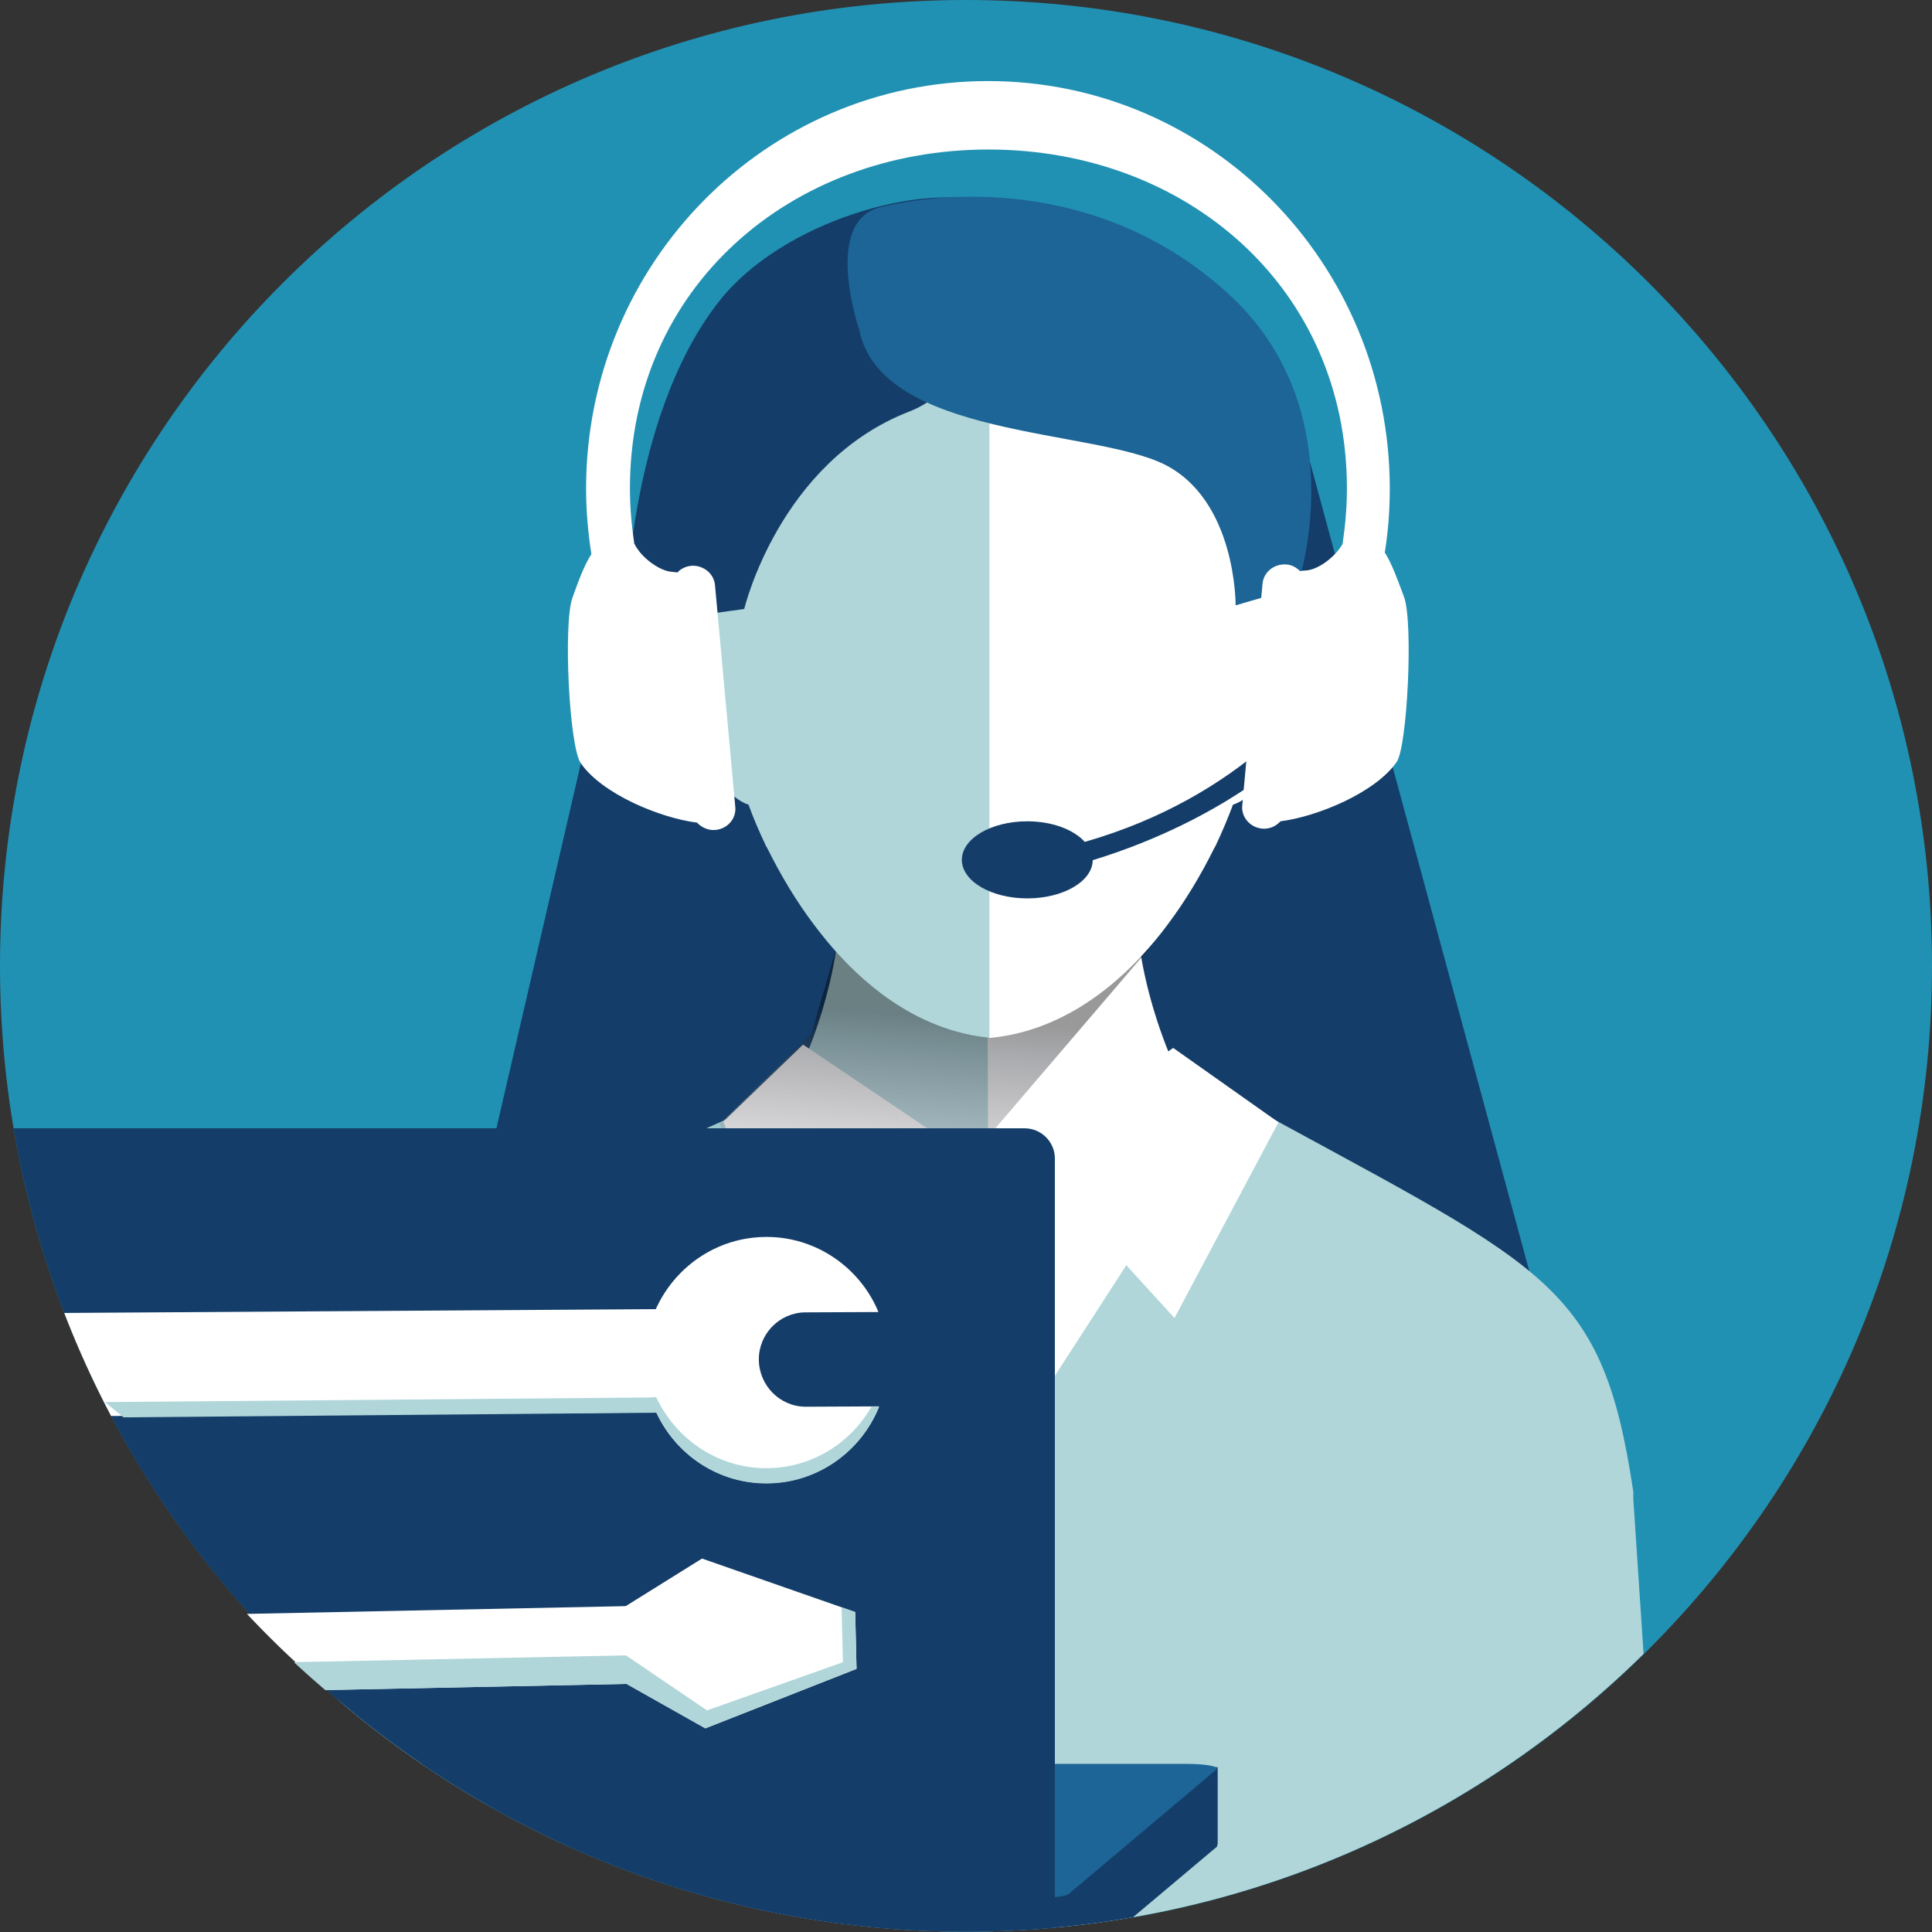
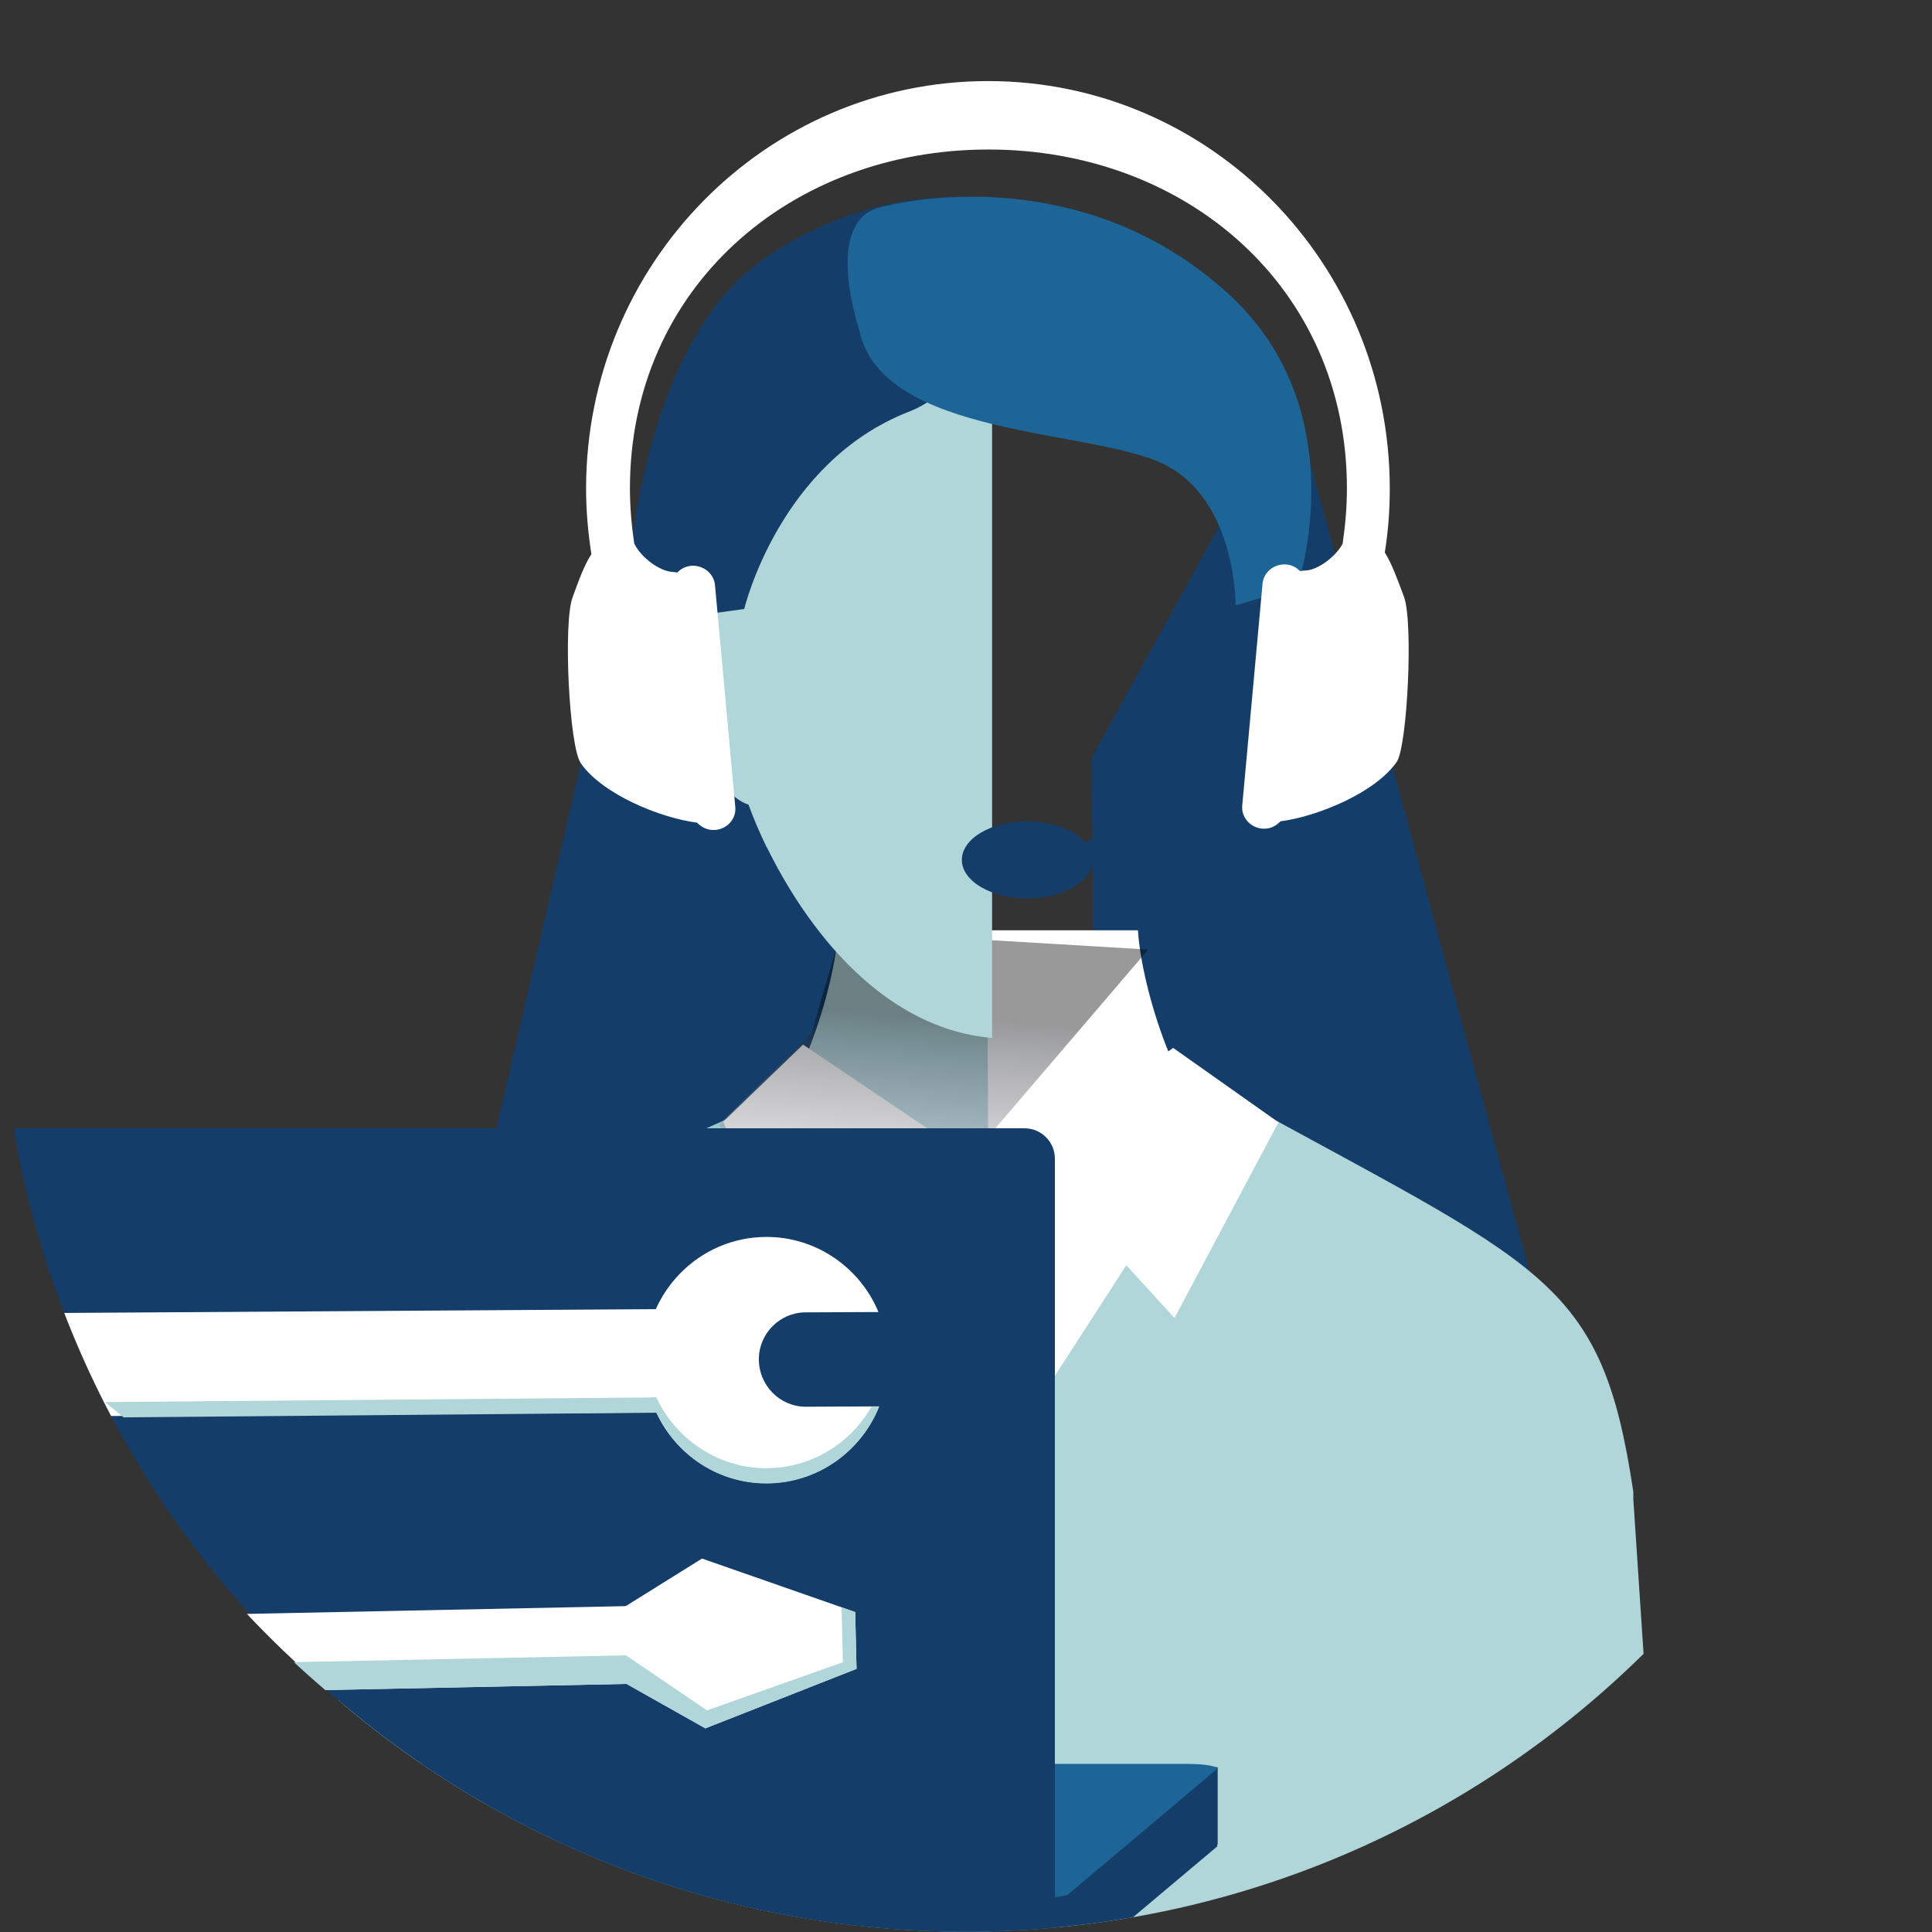
<svg xmlns="http://www.w3.org/2000/svg" xmlns:xlink="http://www.w3.org/1999/xlink" version="1.1" id="Layer_1" x="0" y="0" width="581.5" height="581.5" viewBox="0 0 581.5 581.5" xml:space="preserve">
  <rect x="0" y="0" width="581.5" height="581.5" fill="#333333" stroke="none" />
  <style>.st1{fill:#143e69}.st1,.st2,.st3,.st8{clip-path:url(#SVGID_2_)}.st2{fill:#b0d6da}.st3{fill:#fff}.st8{fill:#1c6596}</style>
  <g>
    <g>
-       <path d="M581.5 290.7c0 160.6-130.2 290.7-290.7 290.7S0 451.3 0 290.7 130.2 0 290.7 0s290.8 130.2 290.8 290.7" fill="#2191b3" />
-     </g>
+       </g>
    <g>
      <defs>
        <path id="SVGID_1_" d="M0 290.7c0 160.6 130.2 290.7 290.7 290.7s290.7-130.2 290.7-290.7C581.5 130.2 451.3 0 290.7 0S0 130.2 0 290.7" />
      </defs>
      <clipPath id="SVGID_2_">
        <use xlink:href="#SVGID_1_" overflow="visible" />
      </clipPath>
      <path class="st1" d="M388.8 118.8l74.4 274.5-133.3-25.4-1.4-139.7zm-191.9 15.6l-58.6 253.2L273 468l-8.7-299.9z" />
      <path class="st2" d="M252.3 280c-1.1 17.4-11.9 53.2-28.2 65.2 17.4 30.4 56.5 63 73.9 65.2-1.1-66.3 0-130.4 0-130.4h-45.7z" />
      <path class="st3" d="M342.5 280c1.1 17.4 11.9 53.2 28.3 65.2-17.4 30.4-56.5 63-73.9 65.2 1.1-66.3 0-130.4 0-130.4h45.6z" />
      <path class="st2" d="M491.6 451.2V449c-9.7-65-26.9-67.2-124.1-120.8l-74.2 48.2-53.6-45.4c-96.2 42.4-123 55.3-131.6 128.9L97.2 593.2H501l-9.4-142z" />
      <path class="st3" d="M353.1 315.4l31.7 22.4-31.3 58.9-44.8-49.1z" />
      <path d="M238.8 328c-96.2 42.4-119.7 52.3-128.3 126l-13.3 89.1h200V374l-3.8 2.5-54.6-48.5z" clip-path="url(#SVGID_2_)" fill="#9dc8cd" />
      <path class="st3" d="M253.8 326.8c18.3 14.4 29.6 27.5 47.8 25.6 18.2-1.9 42.5-21.1 48.5-34.1 5 5.4 23.6 18.3 23.6 18.3l-34.3 43.6-40 61.9-44.6-68.8-34.2-34.9 33.2-11.6z" />
      <path class="st3" d="M241.7 314.4l-24 23.2 25.7 62.7 48.9-51.8z" />
      <g opacity=".4" clip-path="url(#SVGID_2_)">
        <g>
          <defs>
            <path id="SVGID_3_" d="M216.5 280.3h129.1v122.3H216.5z" />
          </defs>
          <clipPath id="SVGID_4_">
            <use xlink:href="#SVGID_3_" overflow="visible" />
          </clipPath>
          <g clip-path="url(#SVGID_4_)">
            <defs>
              <path id="SVGID_5_" d="M345.6 285.8l-99.9 116.8-29.2-64.2 27.7-27.3 9-30.8z" />
            </defs>
            <clipPath id="SVGID_6_">
              <use xlink:href="#SVGID_5_" overflow="visible" />
            </clipPath>
            <linearGradient id="SVGID_7_" gradientUnits="userSpaceOnUse" x1="-9.269" y1="590.821" x2="-8.269" y2="590.821" gradientTransform="matrix(-51.209 -127.995 -133.321 -9.875 78601.39 5055.211)">
              <stop offset="0" stop-color="#fff" />
              <stop offset=".104" stop-color="#fff" />
              <stop offset=".207" stop-color="#f4f4f4" />
              <stop offset=".299" stop-color="#e0dfe0" />
              <stop offset=".387" stop-color="#c4c3c6" />
              <stop offset=".472" stop-color="#a1a0a5" />
              <stop offset=".556" stop-color="#79787f" />
              <stop offset=".638" stop-color="#515158" />
              <stop offset=".719" stop-color="#282b32" />
              <stop offset=".797" stop-color="#000003" />
              <stop offset=".813" />
              <stop offset="1" />
            </linearGradient>
            <path clip-path="url(#SVGID_6_)" fill="url(#SVGID_7_)" d="M216.5 402.6l-54.4-135.9 183.5 13.6L400 416.2z" />
          </g>
        </g>
      </g>
      <path class="st2" d="M218.6 109.7c-9.8 18.1-4.8 41.9-3.6 66.3-6 1.6-9.6 5.9-9.6 17.6 0 17.3 7.8 44.7 19.9 48.6 1.5 4.2 3.3 8.3 5.2 12.3.1.3.3.5.4.7 4.2 8.5 8.9 16.2 14 23 2.5 3.3 5 6.4 7.6 9.2 13.5 14.7 29.2 23.6 46.1 25V63.8c-28.3.2-64.2 16.8-80 45.9" />
-       <path class="st3" d="M297.8 63.8v248.6c16.9-1.5 32.6-10.4 46.1-25 2.6-2.9 5.2-5.9 7.6-9.2 5.1-6.8 9.8-14.5 14-23 .1-.2.3-.4.4-.7 1.9-4 3.6-8 5.2-12.3 12.2-3.9 20-31.3 20-48.6 0-11.7-3.5-16-9.6-17.6 1.2-24.4 6.2-48.2-3.6-66.3-15.8-29.1-51.7-45.7-80.1-45.9" />
      <path class="st1" d="M297.8 61.2c-19.6-6.5-62.1 5.1-81.3 29.4-28.2 35.8-28.3 97.6-28.3 97.6l35.8-4.9s10.5-44.2 49.6-59.4c29.6-11.4 24.2-62.7 24.2-62.7" />
      <path class="st8" d="M258.6 99.2c6.5 32.6 70.2 29.8 91.9 40.6 21.7 10.9 21.4 42.4 21.4 42.4l18.5-5.4s18.6-53.6-21.7-89.3C329.6 52.7 282.3 58 264.9 62.4c-17.4 4.3-6.3 36.8-6.3 36.8" />
      <path class="st1" d="M410.7 201.4c-7.2-5.6-9.6 0-9.6 0-3.8 6.9-26.2 38.1-74.6 52-3.3-3.7-9.8-6.2-17.3-6.2-10.9 0-19.7 5.2-19.7 11.6 0 6.4 8.8 11.6 19.7 11.6 10.8 0 19.6-5.1 19.7-11.5 16.8-5.1 59-20.8 81.8-57.5" />
      <path class="st3" d="M422.6 179.7c-2-5.4-3.7-10.1-5.8-13.4 1-6.2 1.5-12.6 1.5-19.2 0-67.8-54.1-122.7-120.9-122.7s-121 54.9-121 122.7c0 6.7.6 13.3 1.6 19.7-2.1 3.2-3.8 7.8-5.7 13.1-2.8 7.7-1 44.8 2.5 49.8 6.4 9.3 23.9 16.5 35 17.9 1.3 1.4 3.3 2.4 5.5 2.2 3.7-.3 6.4-3.5 6-7l-6.1-66.7c-.3-3.5-3.6-6.1-7.2-5.8-1.7.2-3.1.9-4.1 2-.6-.1-1.2-.1-1.8-.2-3.6-.3-9.1-4.2-11.2-8.5-.8-5.4-1.3-10.9-1.3-16.6 0-60.4 48.3-102 107.9-102 59.6 0 107.9 41.6 107.9 102 0 5.7-.5 11.2-1.3 16.7-2.3 4.1-7.5 7.8-11 8-.7 0-1.3.1-1.8.2-1.1-1.1-2.5-1.9-4.1-2-3.7-.3-6.9 2.3-7.2 5.8l-6.1 66.7c-.4 3.5 2.4 6.7 6 7 2.2.2 4.1-.7 5.5-2.2 11-1.4 28.6-8.6 35-17.9 3.2-4.8 5-41.9 2.2-49.6" />
      <path class="st1" d="M366.4 531.9h-17.7l-14.6 22.2H-23.5c-6.2 0-10.3.8-9.2 1.7l-2.1 37.5c.7.7 5.3 1.2 10.4 1.2h335.6c5 0 9.7-.5 10.5-1.2l44.6-37.5c.2-.2 0-.3 0-.5l.2-.1v-23.3z" />
      <path class="st8" d="M321.6 570.1c-.8.7-5.5 1.2-10.5 1.2H-24.6c-5 0-9.6-.5-10.4-1.2l2.1-37.5c-1-1 3.1-1.7 9.2-1.7H357c6.1 0 10.2.8 9.1 1.7l-44.5 37.5z" />
      <path class="st1" d="M317.5 585.9c0 5-4.1 9.1-9.1 9.1H-27.2c-5 0-9.1-4.1-9.1-9.1V348.7c0-5 4.1-9.1 9.1-9.1h335.6c5 0 9.1 4.1 9.1 9.1v237.2z" />
      <path transform="rotate(-1.174 106.468 496.846) scale(1)" class="st3" d="M23.1 485.1h166.8v23.4H23.1z" />
      <path transform="rotate(-1.174 121.827 503.947) scale(1)" class="st2" d="M53.7 499.6H190v8.6H53.7z" />
      <path class="st3" d="M188.2 483.5l.5 23.4 23.6 13.3 45.5-17.9-.4-17.1-46.1-16.1z" />
      <path class="st2" d="M185.9 501.6l2.8 5.3 23.6 13.3 45.5-17.9-.4-17.1-4.1-1.4.4 16.5-40.9 14.5-24.3-16.5z" />
      <path class="st3" d="M201.4 425.1L32 426.2c-22.1-8.6-38.5-19.1-47.2-30.8l216.4-1.4.2 31.1z" />
      <path class="st3" d="M230.5 372.3c-20.2.1-36.5 16.8-36.4 37.3.1 20.5 16.6 37 36.8 36.8 15.2-.1 28.3-9.6 33.7-23.1l-22.1.1c-7.7 0-14-6.3-14.1-14.1s6.2-14.2 13.9-14.3l22.1-.1c-5.5-13.3-18.7-22.7-33.9-22.6" />
      <path class="st2" d="M37.2 426.6l160.4-1.4-.2-4.6L31.6 422" />
      <path class="st2" d="M195.8 420.6c4.7 15.1 18.7 26 35.1 25.9 15.2-.1 28.3-9.6 33.7-23.1h-2.3c-6.3 11-18 18.4-31.4 18.5-14.7.1-27.5-8.7-33.4-21.4l-1.7.1z" />
    </g>
  </g>
</svg>